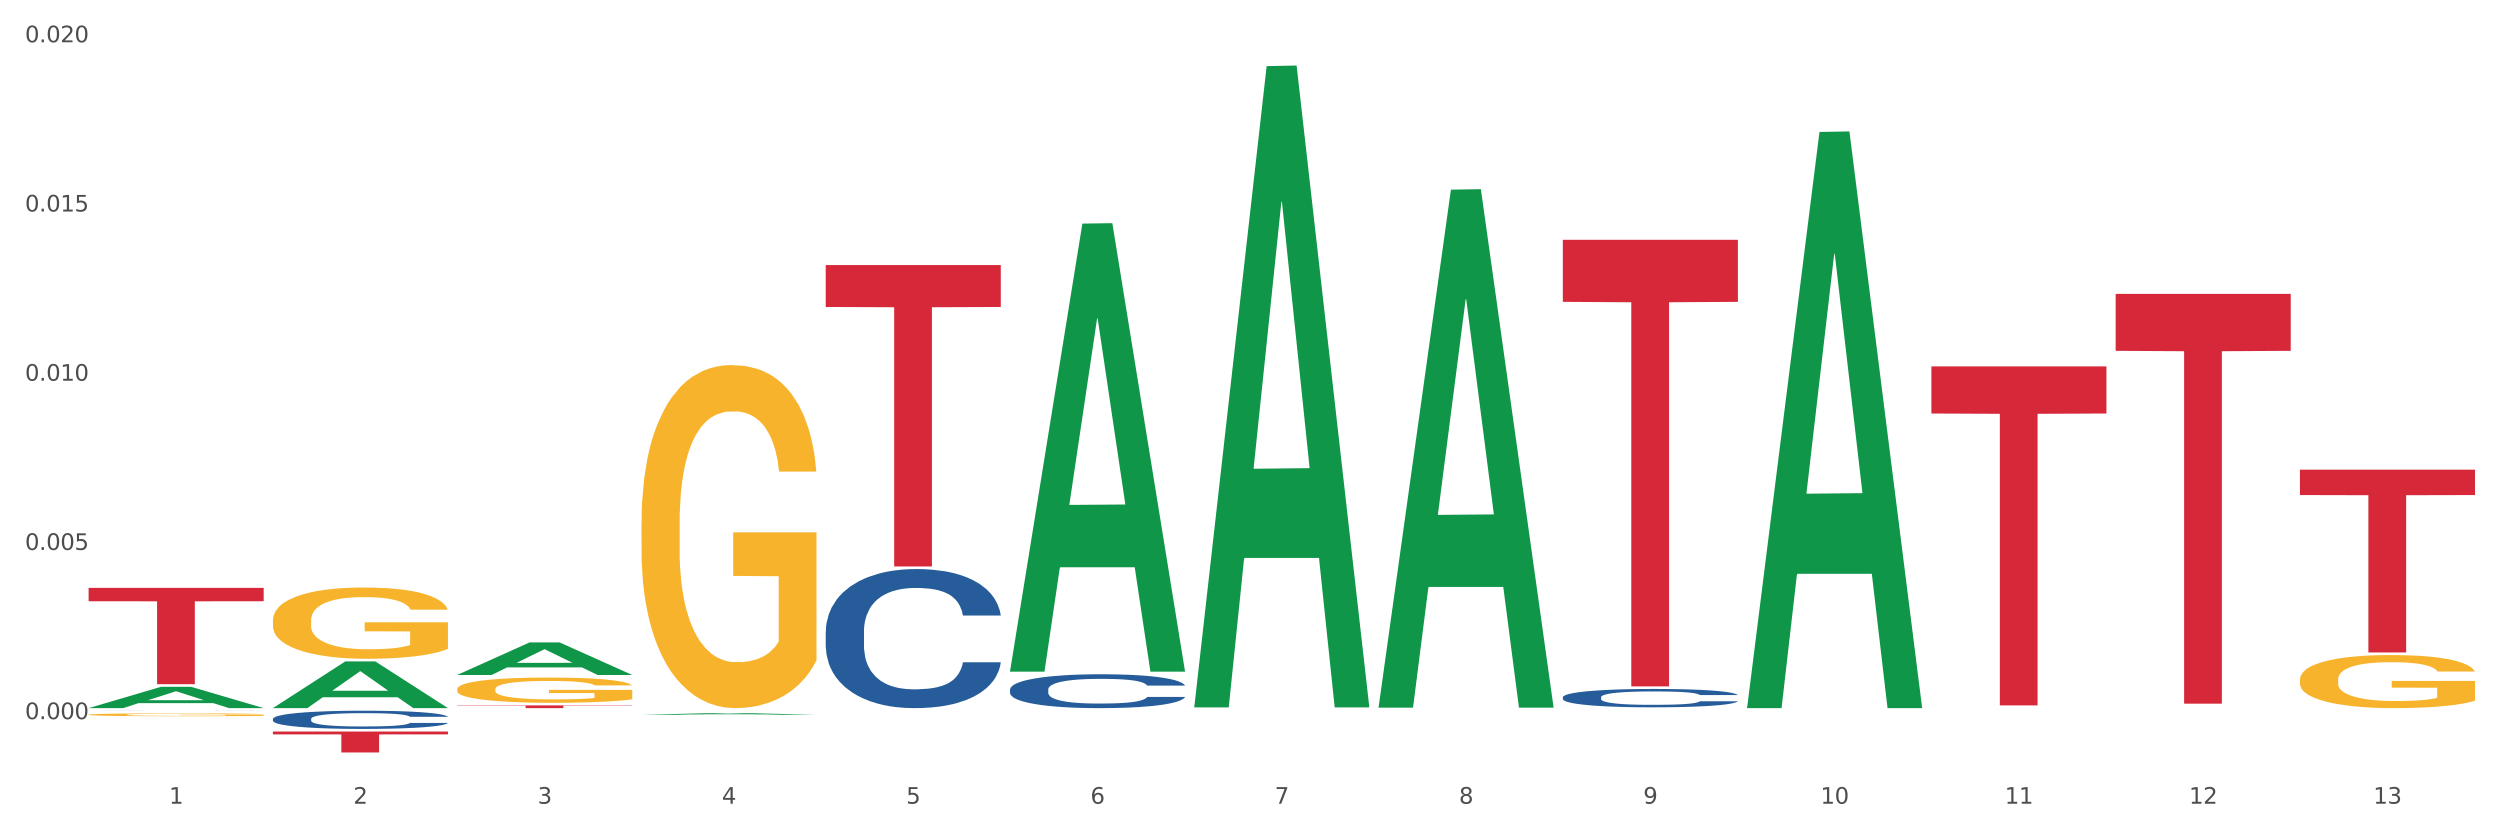
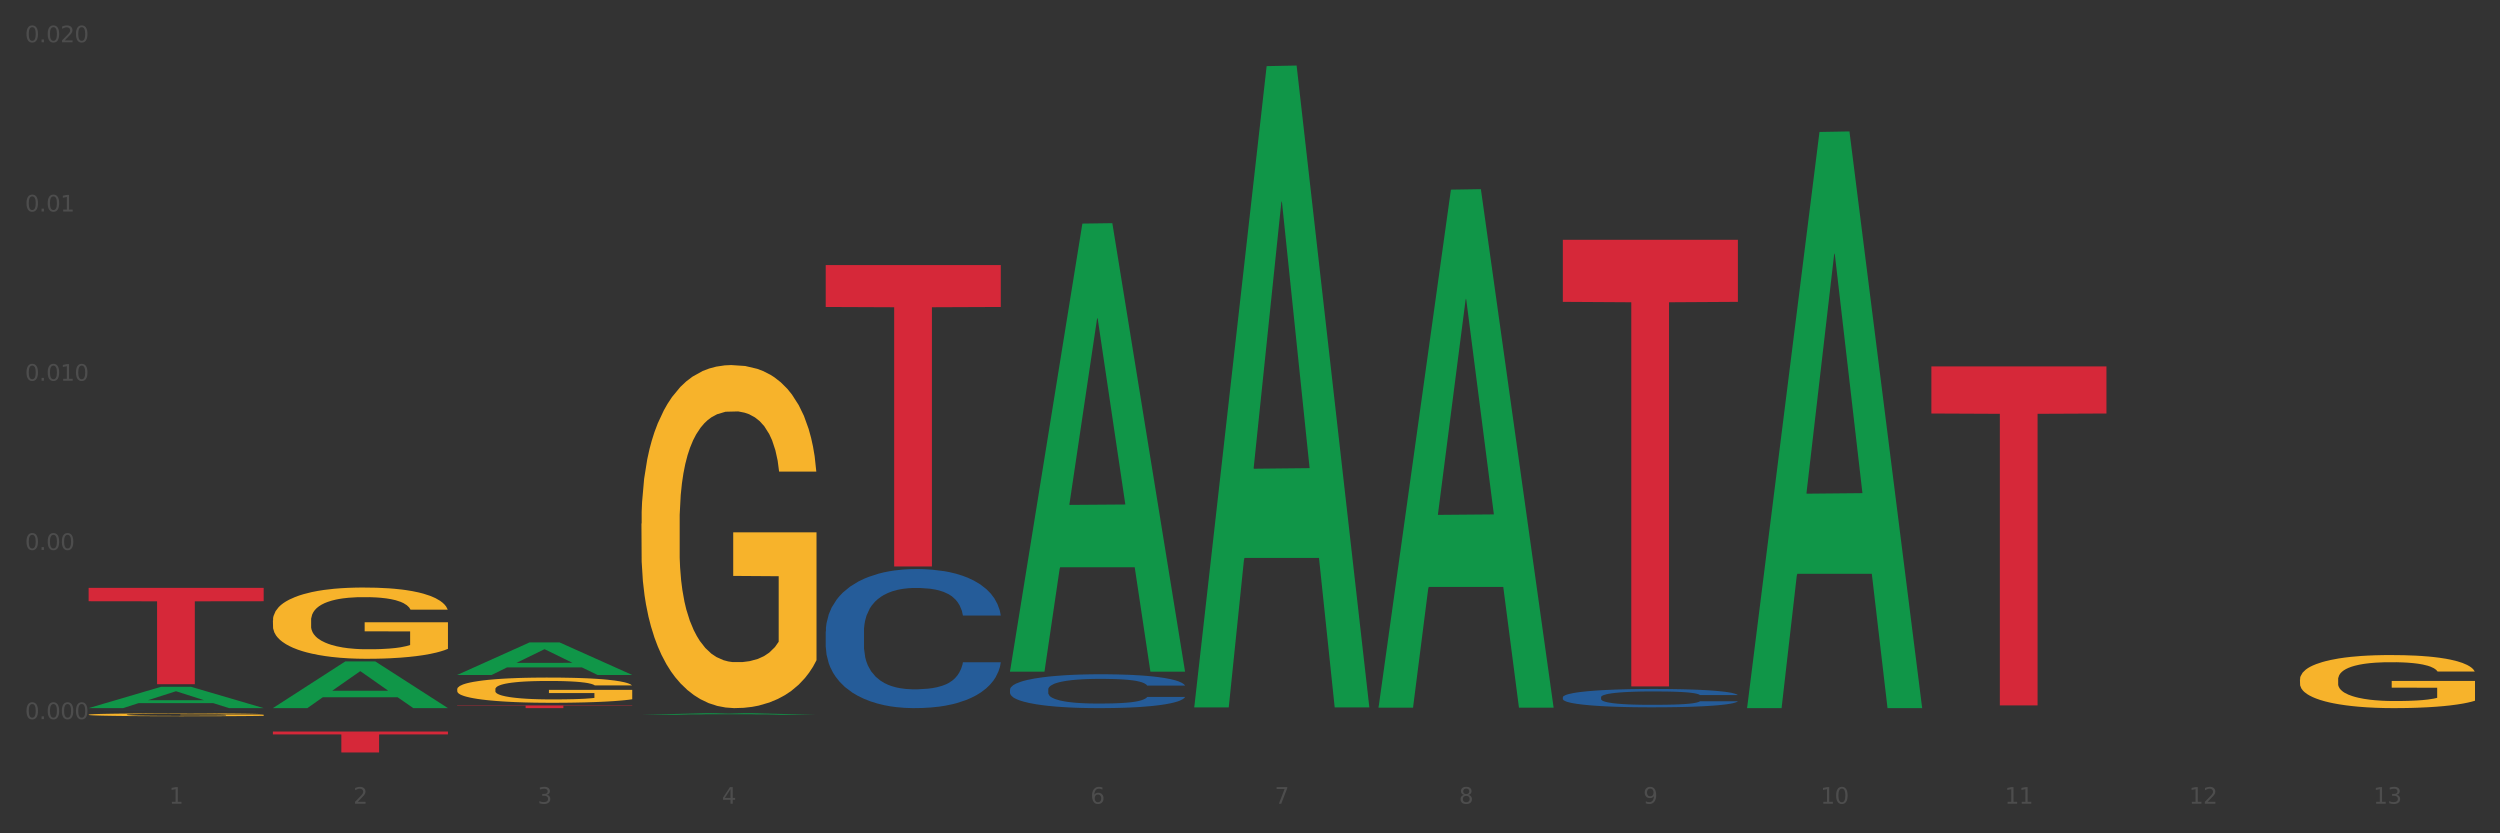
<svg xmlns="http://www.w3.org/2000/svg" xmlns:xlink="http://www.w3.org/1999/xlink" width="1080pt" height="360pt" viewBox="0 0 1080 360" version="1.1">
  <rect x="0" y="0" width="1080" height="360" fill="#333333" stroke="none" />
  <defs>
    <style type="text/css">*{stroke-linejoin: round; stroke-linecap: butt}</style>
  </defs>
  <g id="figure_1">
    <g id="patch_1">
-       <path d="M 0 360  L 1080 360  L 1080 0  L 0 0  z " style="fill: #ffffff; stroke: #ffffff; stroke-linejoin: miter" />
-     </g>
+       </g>
    <g id="axes_1">
      <g id="matplotlib.axis_1">
        <g id="xtick_1">
          <g id="text_1">
            <g style="fill: #4d4d4d" transform="translate(73.043 347.204) scale(0.096 -0.096)">
              <defs>
                <path id="DejaVuSans-31" d="M 794 531  L 1825 531  L 1825 4091  L 703 3866  L 703 4441  L 1819 4666  L 2450 4666  L 2450 531  L 3481 531  L 3481 0  L 794 0  L 794 531  z " transform="scale(0.016)" />
              </defs>
              <use xlink:href="#DejaVuSans-31" />
            </g>
          </g>
        </g>
        <g id="xtick_2">
          <g id="text_2">
            <g style="fill: #4d4d4d" transform="translate(152.65 347.204) scale(0.096 -0.096)">
              <defs>
                <path id="DejaVuSans-32" d="M 1228 531  L 3431 531  L 3431 0  L 469 0  L 469 531  Q 828 903 1448 1529  Q 2069 2156 2228 2338  Q 2531 2678 2651 2914  Q 2772 3150 2772 3378  Q 2772 3750 2511 3984  Q 2250 4219 1831 4219  Q 1534 4219 1204 4116  Q 875 4013 500 3803  L 500 4441  Q 881 4594 1212 4672  Q 1544 4750 1819 4750  Q 2544 4750 2975 4387  Q 3406 4025 3406 3419  Q 3406 3131 3298 2873  Q 3191 2616 2906 2266  Q 2828 2175 2409 1742  Q 1991 1309 1228 531  z " transform="scale(0.016)" />
              </defs>
              <use xlink:href="#DejaVuSans-32" />
            </g>
          </g>
        </g>
        <g id="xtick_3">
          <g id="text_3">
            <g style="fill: #4d4d4d" transform="translate(232.258 347.204) scale(0.096 -0.096)">
              <defs>
                <path id="DejaVuSans-33" d="M 2597 2516  Q 3050 2419 3304 2112  Q 3559 1806 3559 1356  Q 3559 666 3084 287  Q 2609 -91 1734 -91  Q 1441 -91 1130 -33  Q 819 25 488 141  L 488 750  Q 750 597 1062 519  Q 1375 441 1716 441  Q 2309 441 2620 675  Q 2931 909 2931 1356  Q 2931 1769 2642 2001  Q 2353 2234 1838 2234  L 1294 2234  L 1294 2753  L 1863 2753  Q 2328 2753 2575 2939  Q 2822 3125 2822 3475  Q 2822 3834 2567 4026  Q 2313 4219 1838 4219  Q 1578 4219 1281 4162  Q 984 4106 628 3988  L 628 4550  Q 988 4650 1302 4700  Q 1616 4750 1894 4750  Q 2613 4750 3031 4423  Q 3450 4097 3450 3541  Q 3450 3153 3228 2886  Q 3006 2619 2597 2516  z " transform="scale(0.016)" />
              </defs>
              <use xlink:href="#DejaVuSans-33" />
            </g>
          </g>
        </g>
        <g id="xtick_4">
          <g id="text_4">
            <g style="fill: #4d4d4d" transform="translate(311.865 347.204) scale(0.096 -0.096)">
              <defs>
                <path id="DejaVuSans-34" d="M 2419 4116  L 825 1625  L 2419 1625  L 2419 4116  z M 2253 4666  L 3047 4666  L 3047 1625  L 3713 1625  L 3713 1100  L 3047 1100  L 3047 0  L 2419 0  L 2419 1100  L 313 1100  L 313 1709  L 2253 4666  z " transform="scale(0.016)" />
              </defs>
              <use xlink:href="#DejaVuSans-34" />
            </g>
          </g>
        </g>
        <g id="xtick_5">
          <g id="text_5">
            <g style="fill: #4d4d4d" transform="translate(391.473 347.204) scale(0.096 -0.096)">
              <defs>
-                 <path id="DejaVuSans-35" d="M 691 4666  L 3169 4666  L 3169 4134  L 1269 4134  L 1269 2991  Q 1406 3038 1543 3061  Q 1681 3084 1819 3084  Q 2600 3084 3056 2656  Q 3513 2228 3513 1497  Q 3513 744 3044 326  Q 2575 -91 1722 -91  Q 1428 -91 1123 -41  Q 819 9 494 109  L 494 744  Q 775 591 1075 516  Q 1375 441 1709 441  Q 2250 441 2565 725  Q 2881 1009 2881 1497  Q 2881 1984 2565 2268  Q 2250 2553 1709 2553  Q 1456 2553 1204 2497  Q 953 2441 691 2322  L 691 4666  z " transform="scale(0.016)" />
-               </defs>
+                 </defs>
              <use xlink:href="#DejaVuSans-35" />
            </g>
          </g>
        </g>
        <g id="xtick_6">
          <g id="text_6">
            <g style="fill: #4d4d4d" transform="translate(471.08 347.204) scale(0.096 -0.096)">
              <defs>
                <path id="DejaVuSans-36" d="M 2113 2584  Q 1688 2584 1439 2293  Q 1191 2003 1191 1497  Q 1191 994 1439 701  Q 1688 409 2113 409  Q 2538 409 2786 701  Q 3034 994 3034 1497  Q 3034 2003 2786 2293  Q 2538 2584 2113 2584  z M 3366 4563  L 3366 3988  Q 3128 4100 2886 4159  Q 2644 4219 2406 4219  Q 1781 4219 1451 3797  Q 1122 3375 1075 2522  Q 1259 2794 1537 2939  Q 1816 3084 2150 3084  Q 2853 3084 3261 2657  Q 3669 2231 3669 1497  Q 3669 778 3244 343  Q 2819 -91 2113 -91  Q 1303 -91 875 529  Q 447 1150 447 2328  Q 447 3434 972 4092  Q 1497 4750 2381 4750  Q 2619 4750 2861 4703  Q 3103 4656 3366 4563  z " transform="scale(0.016)" />
              </defs>
              <use xlink:href="#DejaVuSans-36" />
            </g>
          </g>
        </g>
        <g id="xtick_7">
          <g id="text_7">
            <g style="fill: #4d4d4d" transform="translate(550.688 347.204) scale(0.096 -0.096)">
              <defs>
                <path id="DejaVuSans-37" d="M 525 4666  L 3525 4666  L 3525 4397  L 1831 0  L 1172 0  L 2766 4134  L 525 4134  L 525 4666  z " transform="scale(0.016)" />
              </defs>
              <use xlink:href="#DejaVuSans-37" />
            </g>
          </g>
        </g>
        <g id="xtick_8">
          <g id="text_8">
            <g style="fill: #4d4d4d" transform="translate(630.295 347.204) scale(0.096 -0.096)">
              <defs>
                <path id="DejaVuSans-38" d="M 2034 2216  Q 1584 2216 1326 1975  Q 1069 1734 1069 1313  Q 1069 891 1326 650  Q 1584 409 2034 409  Q 2484 409 2743 651  Q 3003 894 3003 1313  Q 3003 1734 2745 1975  Q 2488 2216 2034 2216  z M 1403 2484  Q 997 2584 770 2862  Q 544 3141 544 3541  Q 544 4100 942 4425  Q 1341 4750 2034 4750  Q 2731 4750 3128 4425  Q 3525 4100 3525 3541  Q 3525 3141 3298 2862  Q 3072 2584 2669 2484  Q 3125 2378 3379 2068  Q 3634 1759 3634 1313  Q 3634 634 3220 271  Q 2806 -91 2034 -91  Q 1263 -91 848 271  Q 434 634 434 1313  Q 434 1759 690 2068  Q 947 2378 1403 2484  z M 1172 3481  Q 1172 3119 1398 2916  Q 1625 2713 2034 2713  Q 2441 2713 2670 2916  Q 2900 3119 2900 3481  Q 2900 3844 2670 4047  Q 2441 4250 2034 4250  Q 1625 4250 1398 4047  Q 1172 3844 1172 3481  z " transform="scale(0.016)" />
              </defs>
              <use xlink:href="#DejaVuSans-38" />
            </g>
          </g>
        </g>
        <g id="xtick_9">
          <g id="text_9">
            <g style="fill: #4d4d4d" transform="translate(709.902 347.204) scale(0.096 -0.096)">
              <defs>
                <path id="DejaVuSans-39" d="M 703 97  L 703 672  Q 941 559 1184 500  Q 1428 441 1663 441  Q 2288 441 2617 861  Q 2947 1281 2994 2138  Q 2813 1869 2534 1725  Q 2256 1581 1919 1581  Q 1219 1581 811 2004  Q 403 2428 403 3163  Q 403 3881 828 4315  Q 1253 4750 1959 4750  Q 2769 4750 3195 4129  Q 3622 3509 3622 2328  Q 3622 1225 3098 567  Q 2575 -91 1691 -91  Q 1453 -91 1209 -44  Q 966 3 703 97  z M 1959 2075  Q 2384 2075 2632 2365  Q 2881 2656 2881 3163  Q 2881 3666 2632 3958  Q 2384 4250 1959 4250  Q 1534 4250 1286 3958  Q 1038 3666 1038 3163  Q 1038 2656 1286 2365  Q 1534 2075 1959 2075  z " transform="scale(0.016)" />
              </defs>
              <use xlink:href="#DejaVuSans-39" />
            </g>
          </g>
        </g>
        <g id="xtick_10">
          <g id="text_10">
            <g style="fill: #4d4d4d" transform="translate(786.456 347.204) scale(0.096 -0.096)">
              <defs>
                <path id="DejaVuSans-30" d="M 2034 4250  Q 1547 4250 1301 3770  Q 1056 3291 1056 2328  Q 1056 1369 1301 889  Q 1547 409 2034 409  Q 2525 409 2770 889  Q 3016 1369 3016 2328  Q 3016 3291 2770 3770  Q 2525 4250 2034 4250  z M 2034 4750  Q 2819 4750 3233 4129  Q 3647 3509 3647 2328  Q 3647 1150 3233 529  Q 2819 -91 2034 -91  Q 1250 -91 836 529  Q 422 1150 422 2328  Q 422 3509 836 4129  Q 1250 4750 2034 4750  z " transform="scale(0.016)" />
              </defs>
              <use xlink:href="#DejaVuSans-31" />
              <use xlink:href="#DejaVuSans-30" transform="translate(63.623 0)" />
            </g>
          </g>
        </g>
        <g id="xtick_11">
          <g id="text_11">
            <g style="fill: #4d4d4d" transform="translate(866.063 347.204) scale(0.096 -0.096)">
              <use xlink:href="#DejaVuSans-31" />
              <use xlink:href="#DejaVuSans-31" transform="translate(63.623 0)" />
            </g>
          </g>
        </g>
        <g id="xtick_12">
          <g id="text_12">
            <g style="fill: #4d4d4d" transform="translate(945.671 347.204) scale(0.096 -0.096)">
              <use xlink:href="#DejaVuSans-31" />
              <use xlink:href="#DejaVuSans-32" transform="translate(63.623 0)" />
            </g>
          </g>
        </g>
        <g id="xtick_13">
          <g id="text_13">
            <g style="fill: #4d4d4d" transform="translate(1025.278 347.204) scale(0.096 -0.096)">
              <use xlink:href="#DejaVuSans-31" />
              <use xlink:href="#DejaVuSans-33" transform="translate(63.623 0)" />
            </g>
          </g>
        </g>
        <g id="xtick_14" />
        <g id="xtick_15" />
        <g id="xtick_16" />
        <g id="xtick_17" />
        <g id="xtick_18" />
        <g id="xtick_19" />
        <g id="xtick_20" />
        <g id="xtick_21" />
        <g id="xtick_22" />
        <g id="xtick_23" />
        <g id="xtick_24" />
        <g id="xtick_25" />
      </g>
      <g id="matplotlib.axis_2">
        <g id="ytick_1">
          <g id="text_14">
            <g style="fill: #4d4d4d" transform="translate(10.8 310.672) scale(0.096 -0.096)">
              <defs>
                <path id="DejaVuSans-2e" d="M 684 794  L 1344 794  L 1344 0  L 684 0  L 684 794  z " transform="scale(0.016)" />
              </defs>
              <use xlink:href="#DejaVuSans-30" />
              <use xlink:href="#DejaVuSans-2e" transform="translate(63.623 0)" />
              <use xlink:href="#DejaVuSans-30" transform="translate(95.41 0)" />
              <use xlink:href="#DejaVuSans-30" transform="translate(159.033 0)" />
              <use xlink:href="#DejaVuSans-30" transform="translate(222.656 0)" />
            </g>
          </g>
        </g>
        <g id="ytick_2">
          <g id="text_15">
            <g style="fill: #4d4d4d" transform="translate(10.8 237.571) scale(0.096 -0.096)">
              <use xlink:href="#DejaVuSans-30" />
              <use xlink:href="#DejaVuSans-2e" transform="translate(63.623 0)" />
              <use xlink:href="#DejaVuSans-30" transform="translate(95.41 0)" />
              <use xlink:href="#DejaVuSans-30" transform="translate(159.033 0)" />
              <use xlink:href="#DejaVuSans-35" transform="translate(222.656 0)" />
            </g>
          </g>
        </g>
        <g id="ytick_3">
          <g id="text_16">
            <g style="fill: #4d4d4d" transform="translate(10.8 164.47) scale(0.096 -0.096)">
              <use xlink:href="#DejaVuSans-30" />
              <use xlink:href="#DejaVuSans-2e" transform="translate(63.623 0)" />
              <use xlink:href="#DejaVuSans-30" transform="translate(95.41 0)" />
              <use xlink:href="#DejaVuSans-31" transform="translate(159.033 0)" />
              <use xlink:href="#DejaVuSans-30" transform="translate(222.656 0)" />
            </g>
          </g>
        </g>
        <g id="ytick_4">
          <g id="text_17">
            <g style="fill: #4d4d4d" transform="translate(10.8 91.369) scale(0.096 -0.096)">
              <use xlink:href="#DejaVuSans-30" />
              <use xlink:href="#DejaVuSans-2e" transform="translate(63.623 0)" />
              <use xlink:href="#DejaVuSans-30" transform="translate(95.41 0)" />
              <use xlink:href="#DejaVuSans-31" transform="translate(159.033 0)" />
              <use xlink:href="#DejaVuSans-35" transform="translate(222.656 0)" />
            </g>
          </g>
        </g>
        <g id="ytick_5">
          <g id="text_18">
            <g style="fill: #4d4d4d" transform="translate(10.8 18.268) scale(0.096 -0.096)">
              <use xlink:href="#DejaVuSans-30" />
              <use xlink:href="#DejaVuSans-2e" transform="translate(63.623 0)" />
              <use xlink:href="#DejaVuSans-30" transform="translate(95.41 0)" />
              <use xlink:href="#DejaVuSans-32" transform="translate(159.033 0)" />
              <use xlink:href="#DejaVuSans-30" transform="translate(222.656 0)" />
            </g>
          </g>
        </g>
        <g id="ytick_6" />
        <g id="ytick_7" />
        <g id="ytick_8" />
        <g id="ytick_9" />
      </g>
      <g id="PolyCollection_1">
        <path d="M 38.283 305.893  L 38.361 305.884  L 69.547 296.701  L 82.49 296.692  L 113.91 305.91  L 98.941 305.91  L 92.158 303.764  L 59.958 303.764  L 59.724 303.798  L 53.175 305.91  L 38.283 305.91  L 38.283 305.893  L 64.012 302.483  L 88.103 302.474  L 76.175 298.657  L 76.019 298.64  L 75.863 298.666  L 63.934 302.474  L 64.012 302.483  L 38.283 305.893  z " clip-path="url(#p536b455c4a)" style="fill: #109648" />
        <path d="M 993.573 293.578  L 993.662 293.557  L 993.662 292.803  L 993.841 292.154  L 994.734 290.584  L 996.073 289.286  L 997.055 288.595  L 998.037 288.03  L 999.198 287.464  L 1000.627 286.878  L 1003.216 286.02  L 1004.823 285.58  L 1006.788 285.119  L 1010.359 284.449  L 1012.948 284.073  L 1015.627 283.758  L 1020.002 283.382  L 1022.859 283.214  L 1025.895 283.088  L 1029.556 283.005  L 1032.324 282.984  L 1038.396 283.047  L 1043.574 283.235  L 1046.074 283.382  L 1049.289 283.633  L 1050.985 283.8  L 1053.753 284.135  L 1056.61 284.575  L 1058.575 284.952  L 1061.521 285.664  L 1063.753 286.376  L 1065.807 287.255  L 1066.879 287.862  L 1067.682 288.428  L 1068.396 289.077  L 1069.111 290.102  L 1053.039 290.102  L 1052.414 289.37  L 1051.432 288.679  L 1050.003 288.009  L 1048.753 287.59  L 1046.61 287.067  L 1044.646 286.732  L 1042.592 286.48  L 1040.092 286.271  L 1038.128 286.166  L 1035.36 286.083  L 1029.913 286.103  L 1026.252 286.271  L 1023.752 286.48  L 1022.145 286.669  L 1020.717 286.878  L 1019.109 287.171  L 1017.234 287.611  L 1015.895 288.009  L 1014.556 288.511  L 1013.484 289.014  L 1012.502 289.6  L 1011.698 290.228  L 1011.073 290.877  L 1010.538 291.673  L 1010.091 292.992  L 1010.091 295.86  L 1010.27 296.509  L 1010.716 297.368  L 1011.252 298.017  L 1012.145 298.792  L 1012.948 299.315  L 1014.466 300.069  L 1016.163 300.697  L 1017.502 301.095  L 1018.841 301.43  L 1021.163 301.89  L 1023.752 302.267  L 1025.985 302.497  L 1029.02 302.707  L 1031.074 302.791  L 1032.86 302.832  L 1037.235 302.832  L 1040.36 302.77  L 1043.842 302.623  L 1046.521 302.435  L 1048.753 302.204  L 1051.253 301.827  L 1052.86 301.472  L 1052.86 297.096  L 1033.217 297.075  L 1033.217 294.164  L 1069.2 294.164  L 1069.2 302.707  L 1067.682 303.147  L 1065.986 303.544  L 1064.2 303.9  L 1061.521 304.34  L 1058.307 304.759  L 1055.45 305.052  L 1052.414 305.303  L 1048.842 305.533  L 1044.199 305.743  L 1041.342 305.827  L 1037.771 305.889  L 1033.574 305.91  L 1029.913 305.868  L 1026.342 305.764  L 1022.592 305.575  L 1018.931 305.303  L 1016.163 305.031  L 1013.395 304.696  L 1010.448 304.256  L 1008.127 303.837  L 1006.341 303.461  L 1004.377 302.979  L 1002.234 302.351  L 1000.627 301.786  L 999.198 301.199  L 997.68 300.446  L 996.609 299.797  L 995.537 298.98  L 994.912 298.373  L 994.198 297.431  L 993.662 296.112  L 993.573 293.578  z " clip-path="url(#p536b455c4a)" style="fill: #f7b32b" />
-         <path d="M 993.573 202.886  L 1069.2 202.886  L 1069.2 213.862  L 1039.451 213.936  L 1039.451 281.869  L 1023.143 281.869  L 1023.143 213.936  L 993.573 213.862  L 993.573 202.96  L 993.573 202.886  z " clip-path="url(#p536b455c4a)" style="fill: #d62839" />
-         <path d="M 913.965 126.959  L 989.593 126.959  L 989.593 151.558  L 959.843 151.724  L 959.843 303.971  L 943.535 303.971  L 943.535 151.724  L 913.965 151.558  L 913.965 127.125  L 913.965 126.959  z " clip-path="url(#p536b455c4a)" style="fill: #d62839" />
        <path d="M 834.358 158.281  L 909.985 158.281  L 909.985 178.634  L 880.236 178.771  L 880.236 304.738  L 863.928 304.738  L 863.928 178.771  L 834.358 178.634  L 834.358 158.418  L 834.358 158.281  z " clip-path="url(#p536b455c4a)" style="fill: #d62839" />
        <path d="M 675.143 103.588  L 750.77 103.588  L 750.77 130.398  L 721.021 130.58  L 721.021 296.514  L 704.713 296.514  L 704.713 130.58  L 675.143 130.398  L 675.143 103.769  L 675.143 103.588  z " clip-path="url(#p536b455c4a)" style="fill: #d62839" />
        <path d="M 356.713 114.516  L 432.34 114.516  L 432.34 132.61  L 402.591 132.732  L 402.591 244.715  L 386.283 244.715  L 386.283 132.732  L 356.713 132.61  L 356.713 114.639  L 356.713 114.516  z " clip-path="url(#p536b455c4a)" style="fill: #d62839" />
        <path d="M 38.283 308.746  L 38.372 308.744  L 38.372 308.704  L 38.551 308.669  L 39.444 308.584  L 40.783 308.513  L 41.765 308.476  L 42.747 308.445  L 43.908 308.415  L 45.337 308.383  L 47.926 308.337  L 49.533 308.313  L 51.498 308.288  L 55.069 308.252  L 57.659 308.231  L 60.337 308.214  L 64.712 308.194  L 67.57 308.185  L 70.605 308.178  L 74.266 308.173  L 77.034 308.172  L 83.106 308.176  L 88.284 308.186  L 90.784 308.194  L 93.999 308.207  L 95.695 308.216  L 98.463 308.235  L 101.32 308.258  L 103.285 308.279  L 106.231 308.317  L 108.464 308.356  L 110.517 308.403  L 111.589 308.436  L 112.392 308.467  L 113.107 308.502  L 113.821 308.557  L 97.749 308.557  L 97.124 308.518  L 96.142 308.48  L 94.713 308.444  L 93.463 308.422  L 91.32 308.393  L 89.356 308.375  L 87.302 308.361  L 84.802 308.35  L 82.838 308.345  L 80.07 308.34  L 74.623 308.341  L 70.962 308.35  L 68.462 308.361  L 66.855 308.372  L 65.427 308.383  L 63.819 308.399  L 61.944 308.423  L 60.605 308.444  L 59.266 308.471  L 58.194 308.499  L 57.212 308.53  L 56.409 308.564  L 55.783 308.599  L 55.248 308.642  L 54.801 308.714  L 54.801 308.869  L 54.98 308.904  L 55.426 308.951  L 55.962 308.986  L 56.855 309.028  L 57.659 309.056  L 59.176 309.097  L 60.873 309.131  L 62.212 309.152  L 63.552 309.17  L 65.873 309.195  L 68.462 309.216  L 70.695 309.228  L 73.73 309.24  L 75.784 309.244  L 77.57 309.246  L 81.945 309.246  L 85.07 309.243  L 88.552 309.235  L 91.231 309.225  L 93.463 309.212  L 95.963 309.192  L 97.57 309.173  L 97.57 308.936  L 77.927 308.935  L 77.927 308.777  L 113.91 308.777  L 113.91 309.24  L 112.392 309.263  L 110.696 309.285  L 108.91 309.304  L 106.231 309.328  L 103.017 309.351  L 100.16 309.366  L 97.124 309.38  L 93.552 309.392  L 88.909 309.404  L 86.052 309.408  L 82.481 309.412  L 78.284 309.413  L 74.623 309.411  L 71.052 309.405  L 67.302 309.395  L 63.641 309.38  L 60.873 309.365  L 58.105 309.347  L 55.158 309.323  L 52.837 309.301  L 51.051 309.28  L 49.087 309.254  L 46.944 309.22  L 45.337 309.19  L 43.908 309.158  L 42.39 309.117  L 41.319 309.082  L 40.247 309.038  L 39.622 309.005  L 38.908 308.954  L 38.372 308.883  L 38.283 308.746  z " clip-path="url(#p536b455c4a)" style="fill: #f7b32b" />
        <path d="M 197.498 304.72  L 273.125 304.72  L 273.125 304.886  L 243.376 304.887  L 243.376 305.91  L 227.068 305.91  L 227.068 304.887  L 197.498 304.886  L 197.498 304.721  L 197.498 304.72  z " clip-path="url(#p536b455c4a)" style="fill: #d62839" />
        <path d="M 117.89 316.008  L 193.518 316.008  L 193.518 317.267  L 163.769 317.276  L 163.769 325.071  L 147.46 325.071  L 147.46 317.276  L 117.89 317.267  L 117.89 316.016  L 117.89 316.008  z " clip-path="url(#p536b455c4a)" style="fill: #d62839" />
        <path d="M 38.283 253.945  L 113.91 253.945  L 113.91 259.731  L 84.161 259.77  L 84.161 295.577  L 67.853 295.577  L 67.853 259.77  L 38.283 259.731  L 38.283 253.984  L 38.283 253.945  z " clip-path="url(#p536b455c4a)" style="fill: #d62839" />
        <path d="M 38.283 307.04  L 38.372 307.04  L 38.372 307.039  L 38.641 307.038  L 39.624 307.036  L 40.875 307.034  L 43.021 307.032  L 44.183 307.031  L 45.703 307.031  L 48.831 307.029  L 52.407 307.028  L 54.91 307.027  L 56.788 307.027  L 60.989 307.026  L 63.403 307.026  L 65.906 307.026  L 68.051 307.025  L 71.627 307.025  L 74.487 307.025  L 77.795 307.025  L 80.566 307.025  L 84.231 307.025  L 89.595 307.026  L 91.651 307.026  L 94.422 307.026  L 97.283 307.027  L 99.607 307.027  L 102.289 307.028  L 105.06 307.029  L 107.742 307.03  L 109.619 307.031  L 111.139 307.032  L 112.48 307.033  L 113.463 307.035  L 113.91 307.036  L 97.551 307.036  L 97.104 307.035  L 96.21 307.034  L 95.316 307.033  L 94.333 307.032  L 92.813 307.031  L 91.472 307.031  L 89.237 307.03  L 87.181 307.03  L 85.483 307.03  L 83.427 307.03  L 79.047 307.03  L 75.918 307.03  L 73.951 307.03  L 71.537 307.03  L 69.481 307.03  L 67.068 307.03  L 65.191 307.031  L 63.313 307.031  L 62.241 307.032  L 60.631 307.032  L 59.559 307.033  L 58.128 307.034  L 57.324 307.034  L 55.894 307.036  L 55.268 307.037  L 55 307.038  L 54.821 307.039  L 54.821 307.044  L 55.357 307.046  L 55.804 307.047  L 56.519 307.048  L 57.86 307.049  L 59.827 307.05  L 61.883 307.051  L 63.581 307.052  L 65.191 307.052  L 66.8 307.052  L 68.766 307.053  L 70.375 307.053  L 72.789 307.053  L 75.65 307.053  L 77.884 307.053  L 82.444 307.053  L 84.5 307.053  L 86.466 307.053  L 88.612 307.052  L 90.31 307.052  L 91.293 307.052  L 92.903 307.051  L 94.154 307.05  L 95.227 307.05  L 95.942 307.049  L 96.747 307.048  L 97.372 307.047  L 97.551 307.047  L 113.91 307.047  L 113.553 307.048  L 112.927 307.049  L 111.675 307.05  L 110.692 307.051  L 109.172 307.052  L 107.563 307.053  L 105.328 307.054  L 103.272 307.054  L 101.127 307.055  L 98.803 307.056  L 94.601 307.056  L 93.081 307.057  L 89.863 307.057  L 87.36 307.057  L 83.695 307.057  L 79.94 307.057  L 76.007 307.057  L 72.521 307.057  L 68.677 307.057  L 66.263 307.057  L 63.581 307.057  L 60.453 307.056  L 57.503 307.056  L 54.731 307.055  L 52.139 307.055  L 49.725 307.054  L 46.597 307.053  L 44.272 307.051  L 42.574 307.05  L 41.412 307.049  L 40.25 307.048  L 39.624 307.047  L 38.641 307.045  L 38.283 307.043  L 38.283 307.04  z " clip-path="url(#p536b455c4a)" style="fill: #255c99" />
-         <path d="M 117.89 310.56  L 117.98 310.553  L 117.98 310.352  L 118.248 310.079  L 119.231 309.576  L 120.483 309.195  L 122.628 308.75  L 123.79 308.563  L 125.31 308.354  L 128.439 308.017  L 132.015 307.729  L 134.518 307.571  L 136.395 307.471  L 140.597 307.291  L 143.01 307.212  L 145.513 307.147  L 147.659 307.104  L 151.234 307.054  L 154.095 307.032  L 157.403 307.025  L 160.174 307.032  L 163.839 307.061  L 169.203 307.147  L 171.259 307.198  L 174.03 307.284  L 176.89 307.399  L 179.215 307.514  L 181.896 307.679  L 184.668 307.895  L 187.349 308.168  L 189.227 308.419  L 190.746 308.685  L 192.087 309.008  L 193.071 309.36  L 193.518 309.655  L 177.159 309.655  L 176.712 309.389  L 175.818 309.102  L 174.924 308.908  L 173.94 308.75  L 172.421 308.57  L 171.08 308.455  L 168.845 308.318  L 166.789 308.232  L 165.09 308.182  L 163.034 308.139  L 158.654 308.096  L 155.525 308.096  L 153.559 308.11  L 151.145 308.146  L 149.089 308.196  L 146.675 308.283  L 144.798 308.376  L 142.921 308.498  L 141.848 308.584  L 140.239 308.742  L 139.166 308.872  L 137.736 309.094  L 136.931 309.253  L 135.501 309.662  L 134.875 309.964  L 134.607 310.172  L 134.428 310.402  L 134.428 311.523  L 134.965 312.026  L 135.412 312.242  L 136.127 312.486  L 137.468 312.802  L 139.434 313.111  L 141.49 313.334  L 143.189 313.47  L 144.798 313.571  L 146.407 313.65  L 148.374 313.722  L 149.983 313.765  L 152.396 313.808  L 155.257 313.83  L 157.492 313.83  L 162.051 313.794  L 164.107 313.758  L 166.074 313.707  L 168.219 313.628  L 169.918 313.542  L 170.901 313.477  L 172.51 313.341  L 173.762 313.197  L 174.834 313.032  L 175.549 312.888  L 176.354 312.673  L 176.98 312.428  L 177.159 312.299  L 193.518 312.299  L 193.16 312.558  L 192.534 312.809  L 191.283 313.147  L 190.299 313.341  L 188.78 313.578  L 187.171 313.779  L 184.936 314.002  L 182.88 314.167  L 180.734 314.311  L 178.41 314.44  L 174.209 314.62  L 172.689 314.67  L 169.471 314.756  L 166.968 314.807  L 163.303 314.857  L 159.548 314.886  L 155.615 314.893  L 152.128 314.879  L 148.284 314.835  L 145.871 314.792  L 143.189 314.728  L 140.06 314.627  L 137.11 314.505  L 134.339 314.361  L 131.747 314.196  L 129.333 314.009  L 126.204 313.7  L 123.88 313.398  L 122.181 313.118  L 121.019 312.881  L 119.857 312.579  L 119.231 312.371  L 118.248 311.868  L 117.89 311.401  L 117.89 310.56  z " clip-path="url(#p536b455c4a)" style="fill: #255c99" />
        <path d="M 356.713 272.825  L 356.802 272.77  L 356.802 271.234  L 357.071 269.149  L 358.054 265.308  L 359.305 262.4  L 361.451 258.998  L 362.613 257.572  L 364.133 255.98  L 367.261 253.402  L 370.837 251.207  L 373.34 250  L 375.217 249.232  L 379.419 247.86  L 381.833 247.256  L 384.336 246.763  L 386.481 246.433  L 390.057 246.049  L 392.917 245.885  L 396.225 245.83  L 398.996 245.885  L 402.661 246.104  L 408.025 246.763  L 410.081 247.147  L 412.852 247.805  L 415.713 248.683  L 418.037 249.561  L 420.719 250.823  L 423.49 252.469  L 426.172 254.554  L 428.049 256.474  L 429.569 258.504  L 430.91 260.973  L 431.893 263.662  L 432.34 265.911  L 415.981 265.911  L 415.534 263.881  L 414.64 261.687  L 413.746 260.205  L 412.763 258.998  L 411.243 257.626  L 409.902 256.749  L 407.667 255.706  L 405.611 255.048  L 403.913 254.664  L 401.857 254.334  L 397.477 254.005  L 394.348 254.005  L 392.381 254.115  L 389.967 254.389  L 387.911 254.773  L 385.498 255.432  L 383.62 256.145  L 381.743 257.078  L 380.67 257.736  L 379.061 258.943  L 377.989 259.931  L 376.558 261.632  L 375.754 262.839  L 374.324 265.966  L 373.698 268.271  L 373.43 269.862  L 373.251 271.618  L 373.251 280.177  L 373.787 284.018  L 374.234 285.664  L 374.949 287.529  L 376.29 289.944  L 378.257 292.303  L 380.313 294.004  L 382.011 295.046  L 383.62 295.815  L 385.23 296.418  L 387.196 296.967  L 388.805 297.296  L 391.219 297.625  L 394.08 297.79  L 396.314 297.79  L 400.873 297.515  L 402.93 297.241  L 404.896 296.857  L 407.042 296.253  L 408.74 295.595  L 409.723 295.101  L 411.333 294.059  L 412.584 292.961  L 413.657 291.699  L 414.372 290.602  L 415.176 288.956  L 415.802 287.091  L 415.981 286.103  L 432.34 286.103  L 431.983 288.078  L 431.357 289.999  L 430.105 292.577  L 429.122 294.059  L 427.602 295.869  L 425.993 297.406  L 423.758 299.107  L 421.702 300.369  L 419.557 301.466  L 417.233 302.454  L 413.031 303.825  L 411.511 304.209  L 408.293 304.868  L 405.79 305.252  L 402.125 305.636  L 398.37 305.855  L 394.437 305.91  L 390.951 305.801  L 387.107 305.471  L 384.693 305.142  L 382.011 304.648  L 378.883 303.88  L 375.933 302.947  L 373.161 301.85  L 370.569 300.588  L 368.155 299.162  L 365.027 296.802  L 362.702 294.498  L 361.004 292.358  L 359.842 290.547  L 358.68 288.243  L 358.054 286.652  L 357.071 282.811  L 356.713 279.244  L 356.713 272.825  z " clip-path="url(#p536b455c4a)" style="fill: #255c99" />
        <path d="M 436.32 297.855  L 436.41 297.842  L 436.41 297.468  L 436.678 296.96  L 437.661 296.025  L 438.913 295.317  L 441.058 294.489  L 442.22 294.142  L 443.74 293.754  L 446.869 293.126  L 450.445 292.592  L 452.948 292.298  L 454.825 292.111  L 459.026 291.777  L 461.44 291.63  L 463.943 291.51  L 466.089 291.43  L 469.664 291.336  L 472.525 291.296  L 475.832 291.283  L 478.604 291.296  L 482.269 291.35  L 487.632 291.51  L 489.689 291.604  L 492.46 291.764  L 495.32 291.978  L 497.645 292.191  L 500.326 292.499  L 503.098 292.899  L 505.779 293.407  L 507.657 293.875  L 509.176 294.369  L 510.517 294.97  L 511.501 295.624  L 511.948 296.172  L 495.589 296.172  L 495.142 295.678  L 494.248 295.144  L 493.354 294.783  L 492.37 294.489  L 490.851 294.155  L 489.51 293.941  L 487.275 293.687  L 485.219 293.527  L 483.52 293.434  L 481.464 293.354  L 477.084 293.273  L 473.955 293.273  L 471.989 293.3  L 469.575 293.367  L 467.519 293.46  L 465.105 293.621  L 463.228 293.794  L 461.351 294.021  L 460.278 294.182  L 458.669 294.476  L 457.596 294.716  L 456.166 295.13  L 455.361 295.424  L 453.931 296.185  L 453.305 296.747  L 453.037 297.134  L 452.858 297.561  L 452.858 299.645  L 453.395 300.58  L 453.842 300.981  L 454.557 301.435  L 455.898 302.023  L 457.864 302.597  L 459.92 303.012  L 461.619 303.265  L 463.228 303.452  L 464.837 303.599  L 466.804 303.733  L 468.413 303.813  L 470.826 303.893  L 473.687 303.933  L 475.922 303.933  L 480.481 303.866  L 482.537 303.8  L 484.504 303.706  L 486.649 303.559  L 488.348 303.399  L 489.331 303.279  L 490.94 303.025  L 492.192 302.758  L 493.264 302.45  L 493.979 302.183  L 494.784 301.783  L 495.41 301.328  L 495.589 301.088  L 511.948 301.088  L 511.59 301.569  L 510.964 302.036  L 509.713 302.664  L 508.729 303.025  L 507.21 303.466  L 505.601 303.84  L 503.366 304.254  L 501.31 304.561  L 499.164 304.828  L 496.84 305.069  L 492.639 305.403  L 491.119 305.496  L 487.901 305.656  L 485.398 305.75  L 481.732 305.843  L 477.978 305.897  L 474.045 305.91  L 470.558 305.884  L 466.714 305.803  L 464.301 305.723  L 461.619 305.603  L 458.49 305.416  L 455.54 305.189  L 452.769 304.922  L 450.176 304.615  L 447.763 304.267  L 444.634 303.693  L 442.31 303.132  L 440.611 302.611  L 439.449 302.17  L 438.287 301.609  L 437.661 301.222  L 436.678 300.286  L 436.32 299.418  L 436.32 297.855  z " clip-path="url(#p536b455c4a)" style="fill: #255c99" />
        <path d="M 675.143 301.192  L 675.232 301.185  L 675.232 300.982  L 675.5 300.707  L 676.484 300.2  L 677.735 299.816  L 679.881 299.367  L 681.043 299.179  L 682.563 298.969  L 685.691 298.628  L 689.267 298.339  L 691.77 298.179  L 693.647 298.078  L 697.849 297.897  L 700.263 297.817  L 702.766 297.752  L 704.911 297.709  L 708.487 297.658  L 711.347 297.636  L 714.655 297.629  L 717.426 297.636  L 721.091 297.665  L 726.455 297.752  L 728.511 297.803  L 731.282 297.89  L 734.143 298.006  L 736.467 298.121  L 739.149 298.288  L 741.92 298.505  L 744.602 298.78  L 746.479 299.034  L 747.999 299.302  L 749.34 299.628  L 750.323 299.982  L 750.77 300.279  L 734.411 300.279  L 733.964 300.011  L 733.07 299.722  L 732.176 299.526  L 731.193 299.367  L 729.673 299.186  L 728.332 299.07  L 726.097 298.932  L 724.041 298.846  L 722.343 298.795  L 720.287 298.751  L 715.906 298.708  L 712.778 298.708  L 710.811 298.722  L 708.397 298.759  L 706.341 298.809  L 703.928 298.896  L 702.05 298.99  L 700.173 299.113  L 699.1 299.2  L 697.491 299.36  L 696.419 299.49  L 694.988 299.715  L 694.184 299.874  L 692.753 300.287  L 692.128 300.591  L 691.86 300.801  L 691.681 301.033  L 691.681 302.162  L 692.217 302.669  L 692.664 302.886  L 693.379 303.133  L 694.72 303.451  L 696.687 303.763  L 698.743 303.987  L 700.441 304.125  L 702.05 304.226  L 703.66 304.306  L 705.626 304.378  L 707.235 304.422  L 709.649 304.465  L 712.51 304.487  L 714.744 304.487  L 719.303 304.451  L 721.359 304.414  L 723.326 304.364  L 725.472 304.284  L 727.17 304.197  L 728.153 304.132  L 729.763 303.994  L 731.014 303.849  L 732.087 303.683  L 732.802 303.538  L 733.606 303.321  L 734.232 303.075  L 734.411 302.944  L 750.77 302.944  L 750.412 303.205  L 749.787 303.458  L 748.535 303.799  L 747.552 303.994  L 746.032 304.233  L 744.423 304.436  L 742.188 304.661  L 740.132 304.827  L 737.987 304.972  L 735.662 305.102  L 731.461 305.283  L 729.941 305.334  L 726.723 305.421  L 724.22 305.472  L 720.555 305.522  L 716.8 305.551  L 712.867 305.559  L 709.381 305.544  L 705.537 305.501  L 703.123 305.457  L 700.441 305.392  L 697.313 305.291  L 694.363 305.167  L 691.591 305.023  L 688.999 304.856  L 686.585 304.668  L 683.457 304.356  L 681.132 304.052  L 679.434 303.77  L 678.272 303.531  L 677.11 303.227  L 676.484 303.017  L 675.5 302.51  L 675.143 302.039  L 675.143 301.192  z " clip-path="url(#p536b455c4a)" style="fill: #255c99" />
        <path d="M 197.498 297.743  L 197.587 297.733  L 197.587 297.375  L 197.766 297.066  L 198.659 296.32  L 199.998 295.703  L 200.98 295.374  L 201.962 295.106  L 203.123 294.837  L 204.552 294.558  L 207.141 294.15  L 208.748 293.941  L 210.713 293.722  L 214.284 293.404  L 216.874 293.225  L 219.552 293.075  L 223.927 292.896  L 226.785 292.816  L 229.82 292.757  L 233.481 292.717  L 236.249 292.707  L 242.321 292.737  L 247.499 292.826  L 249.999 292.896  L 253.214 293.015  L 254.91 293.095  L 257.678 293.254  L 260.535 293.463  L 262.5 293.643  L 265.446 293.981  L 267.679 294.319  L 269.732 294.737  L 270.804 295.026  L 271.607 295.295  L 272.322 295.603  L 273.036 296.091  L 256.964 296.091  L 256.339 295.743  L 255.357 295.414  L 253.928 295.096  L 252.678 294.897  L 250.535 294.648  L 248.571 294.489  L 246.517 294.369  L 244.017 294.27  L 242.053 294.22  L 239.285 294.18  L 233.838 294.19  L 230.177 294.27  L 227.677 294.369  L 226.07 294.459  L 224.642 294.558  L 223.034 294.698  L 221.159 294.907  L 219.82 295.096  L 218.481 295.335  L 217.409 295.573  L 216.427 295.852  L 215.623 296.151  L 214.998 296.459  L 214.463 296.837  L 214.016 297.464  L 214.016 298.828  L 214.195 299.137  L 214.641 299.545  L 215.177 299.853  L 216.07 300.221  L 216.874 300.47  L 218.391 300.829  L 220.088 301.127  L 221.427 301.316  L 222.767 301.475  L 225.088 301.694  L 227.677 301.874  L 229.91 301.983  L 232.945 302.083  L 234.999 302.122  L 236.785 302.142  L 241.16 302.142  L 244.285 302.112  L 247.767 302.043  L 250.446 301.953  L 252.678 301.844  L 255.178 301.665  L 256.785 301.495  L 256.785 299.415  L 237.142 299.405  L 237.142 298.022  L 273.125 298.022  L 273.125 302.083  L 271.607 302.292  L 269.911 302.481  L 268.125 302.65  L 265.446 302.859  L 262.232 303.058  L 259.375 303.197  L 256.339 303.317  L 252.767 303.426  L 248.124 303.526  L 245.267 303.566  L 241.696 303.595  L 237.499 303.605  L 233.838 303.585  L 230.267 303.536  L 226.517 303.446  L 222.856 303.317  L 220.088 303.187  L 217.32 303.028  L 214.373 302.819  L 212.052 302.62  L 210.266 302.441  L 208.302 302.212  L 206.159 301.913  L 204.552 301.645  L 203.123 301.366  L 201.605 301.008  L 200.534 300.699  L 199.462 300.311  L 198.837 300.022  L 198.123 299.574  L 197.587 298.947  L 197.498 297.743  z " clip-path="url(#p536b455c4a)" style="fill: #f7b32b" />
        <path d="M 117.89 268.041  L 117.98 268.013  L 117.98 267  L 118.158 266.129  L 119.051 264.02  L 120.391 262.277  L 121.373 261.349  L 122.355 260.59  L 123.516 259.831  L 124.944 259.043  L 127.534 257.891  L 129.141 257.3  L 131.105 256.682  L 134.677 255.782  L 137.266 255.276  L 139.945 254.854  L 144.32 254.348  L 147.177 254.123  L 150.213 253.954  L 153.874 253.842  L 156.642 253.814  L 162.713 253.898  L 167.892 254.151  L 170.392 254.348  L 173.606 254.685  L 175.303 254.91  L 178.071 255.36  L 180.928 255.951  L 182.892 256.457  L 185.839 257.413  L 188.071 258.369  L 190.125 259.55  L 191.196 260.365  L 192 261.124  L 192.714 261.996  L 193.428 263.373  L 177.356 263.373  L 176.731 262.389  L 175.749 261.461  L 174.321 260.562  L 173.071 259.999  L 170.928 259.297  L 168.963 258.847  L 166.91 258.509  L 164.41 258.228  L 162.445 258.088  L 159.677 257.975  L 154.231 258.003  L 150.57 258.228  L 148.07 258.509  L 146.463 258.762  L 145.034 259.043  L 143.427 259.437  L 141.552 260.028  L 140.213 260.562  L 138.873 261.237  L 137.802 261.911  L 136.82 262.699  L 136.016 263.542  L 135.391 264.414  L 134.855 265.482  L 134.409 267.253  L 134.409 271.105  L 134.587 271.977  L 135.034 273.13  L 135.57 274.001  L 136.462 275.042  L 137.266 275.745  L 138.784 276.757  L 140.48 277.6  L 141.82 278.134  L 143.159 278.584  L 145.481 279.203  L 148.07 279.709  L 150.302 280.018  L 153.338 280.299  L 155.392 280.412  L 157.177 280.468  L 161.552 280.468  L 164.678 280.384  L 168.16 280.187  L 170.838 279.934  L 173.071 279.625  L 175.571 279.118  L 177.178 278.64  L 177.178 272.764  L 157.534 272.736  L 157.534 268.828  L 193.518 268.828  L 193.518 280.299  L 192 280.89  L 190.303 281.424  L 188.517 281.902  L 185.839 282.492  L 182.624 283.055  L 179.767 283.448  L 176.731 283.786  L 173.16 284.095  L 168.517 284.376  L 165.66 284.489  L 162.088 284.573  L 157.892 284.601  L 154.231 284.545  L 150.659 284.404  L 146.909 284.151  L 143.248 283.786  L 140.48 283.42  L 137.712 282.97  L 134.766 282.38  L 132.444 281.818  L 130.659 281.312  L 128.694 280.665  L 126.551 279.821  L 124.944 279.062  L 123.516 278.275  L 121.998 277.263  L 120.926 276.391  L 119.855 275.295  L 119.23 274.479  L 118.516 273.214  L 117.98 271.443  L 117.89 268.041  z " clip-path="url(#p536b455c4a)" style="fill: #f7b32b" />
        <path d="M 277.105 226.19  L 277.195 226.055  L 277.195 221.182  L 277.373 216.986  L 278.266 206.835  L 279.606 198.443  L 280.588 193.977  L 281.57 190.323  L 282.731 186.668  L 284.159 182.878  L 286.749 177.329  L 288.356 174.487  L 290.32 171.509  L 293.892 167.178  L 296.481 164.742  L 299.16 162.711  L 303.535 160.275  L 306.392 159.192  L 309.428 158.38  L 313.089 157.839  L 315.857 157.704  L 321.928 158.11  L 327.107 159.328  L 329.607 160.275  L 332.821 161.899  L 334.518 162.982  L 337.286 165.148  L 340.143 167.99  L 342.107 170.426  L 345.054 175.028  L 347.286 179.63  L 349.34 185.315  L 350.411 189.24  L 351.215 192.894  L 351.929 197.09  L 352.643 203.722  L 336.571 203.722  L 335.946 198.985  L 334.964 194.518  L 333.536 190.187  L 332.286 187.48  L 330.143 184.096  L 328.178 181.931  L 326.125 180.307  L 323.625 178.953  L 321.66 178.276  L 318.892 177.735  L 313.446 177.87  L 309.785 178.953  L 307.285 180.307  L 305.678 181.525  L 304.249 182.878  L 302.642 184.773  L 300.767 187.616  L 299.428 190.187  L 298.088 193.436  L 297.017 196.684  L 296.035 200.474  L 295.231 204.534  L 294.606 208.73  L 294.07 213.873  L 293.624 222.4  L 293.624 240.943  L 293.802 245.139  L 294.249 250.688  L 294.785 254.884  L 295.677 259.892  L 296.481 263.275  L 297.999 268.148  L 299.695 272.208  L 301.035 274.78  L 302.374 276.946  L 304.696 279.923  L 307.285 282.36  L 309.517 283.848  L 312.553 285.202  L 314.607 285.743  L 316.392 286.014  L 320.767 286.014  L 323.892 285.608  L 327.375 284.661  L 330.053 283.442  L 332.286 281.954  L 334.786 279.517  L 336.393 277.216  L 336.393 248.928  L 316.749 248.793  L 316.749 229.98  L 352.733 229.98  L 352.733 285.202  L 351.215 288.044  L 349.518 290.616  L 347.732 292.917  L 345.054 295.759  L 341.839 298.466  L 338.982 300.361  L 335.946 301.985  L 332.375 303.474  L 327.732 304.827  L 324.875 305.369  L 321.303 305.775  L 317.107 305.91  L 313.446 305.64  L 309.874 304.963  L 306.124 303.745  L 302.463 301.985  L 299.695 300.226  L 296.927 298.06  L 293.981 295.218  L 291.659 292.511  L 289.874 290.074  L 287.909 286.961  L 285.766 282.901  L 284.159 279.247  L 282.731 275.457  L 281.213 270.584  L 280.141 266.388  L 279.07 261.11  L 278.445 257.185  L 277.73 251.094  L 277.195 242.567  L 277.105 226.19  z " clip-path="url(#p536b455c4a)" style="fill: #f7b32b" />
        <path d="M 515.928 305.081  L 516.006 304.821  L 547.192 28.568  L 560.135 28.308  L 591.555 305.602  L 576.586 305.602  L 569.803 241.03  L 537.603 241.03  L 537.369 242.072  L 530.819 305.602  L 515.928 305.602  L 515.928 305.081  L 541.657 202.495  L 565.748 202.235  L 553.819 87.412  L 553.664 86.891  L 553.508 87.672  L 541.579 202.235  L 541.657 202.495  L 515.928 305.081  z " clip-path="url(#p536b455c4a)" style="fill: #109648" />
        <path d="M 117.89 305.872  L 117.968 305.853  L 149.155 285.735  L 162.097 285.716  L 193.518 305.91  L 178.548 305.91  L 171.765 301.208  L 139.565 301.208  L 139.331 301.284  L 132.782 305.91  L 117.89 305.91  L 117.89 305.872  L 143.619 298.401  L 167.711 298.382  L 155.782 290.02  L 155.626 289.982  L 155.47 290.039  L 143.541 298.382  L 143.619 298.401  L 117.89 305.872  z " clip-path="url(#p536b455c4a)" style="fill: #109648" />
        <path d="M 197.498 291.566  L 197.576 291.552  L 228.762 277.522  L 241.705 277.509  L 273.125 291.592  L 258.156 291.592  L 251.373 288.313  L 219.173 288.313  L 218.939 288.365  L 212.39 291.592  L 197.498 291.592  L 197.498 291.566  L 223.227 286.355  L 247.318 286.342  L 235.39 280.511  L 235.234 280.484  L 235.078 280.524  L 223.149 286.342  L 223.227 286.355  L 197.498 291.566  z " clip-path="url(#p536b455c4a)" style="fill: #109648" />
        <path d="M 277.105 308.799  L 277.183 308.798  L 308.37 308.02  L 321.312 308.019  L 352.733 308.8  L 337.763 308.8  L 330.98 308.618  L 298.78 308.618  L 298.546 308.621  L 291.997 308.8  L 277.105 308.8  L 277.105 308.799  L 302.834 308.51  L 326.926 308.509  L 314.997 308.186  L 314.841 308.184  L 314.685 308.186  L 302.756 308.509  L 302.834 308.51  L 277.105 308.799  z " clip-path="url(#p536b455c4a)" style="fill: #109648" />
        <path d="M 436.32 289.804  L 436.398 289.622  L 467.585 96.591  L 480.527 96.409  L 511.948 290.168  L 496.978 290.168  L 490.195 245.049  L 457.995 245.049  L 457.761 245.776  L 451.212 290.168  L 436.32 290.168  L 436.32 289.804  L 462.049 218.122  L 486.141 217.94  L 474.212 137.708  L 474.056 137.344  L 473.9 137.89  L 461.971 217.94  L 462.049 218.122  L 436.32 289.804  z " clip-path="url(#p536b455c4a)" style="fill: #109648" />
        <path d="M 595.535 305.301  L 595.613 305.09  L 626.8 81.929  L 639.742 81.718  L 671.163 305.721  L 656.193 305.721  L 649.41 253.559  L 617.21 253.559  L 616.976 254.401  L 610.427 305.721  L 595.535 305.721  L 595.535 305.301  L 621.264 222.43  L 645.356 222.22  L 633.427 129.464  L 633.271 129.043  L 633.115 129.674  L 621.186 222.22  L 621.264 222.43  L 595.535 305.301  z " clip-path="url(#p536b455c4a)" style="fill: #109648" />
        <path d="M 754.75 305.442  L 754.828 305.208  L 786.015 57.007  L 798.957 56.773  L 830.378 305.91  L 815.408 305.91  L 808.625 247.895  L 776.425 247.895  L 776.191 248.831  L 769.642 305.91  L 754.75 305.91  L 754.75 305.442  L 780.479 213.273  L 804.571 213.039  L 792.642 109.876  L 792.486 109.408  L 792.33 110.11  L 780.401 213.039  L 780.479 213.273  L 754.75 305.442  z " clip-path="url(#p536b455c4a)" style="fill: #109648" />
      </g>
    </g>
  </g>
  <defs>
    <clipPath id="p536b455c4a">
      <rect x="38.283" y="13.469" width="1030.917" height="326.44" />
    </clipPath>
  </defs>
</svg>